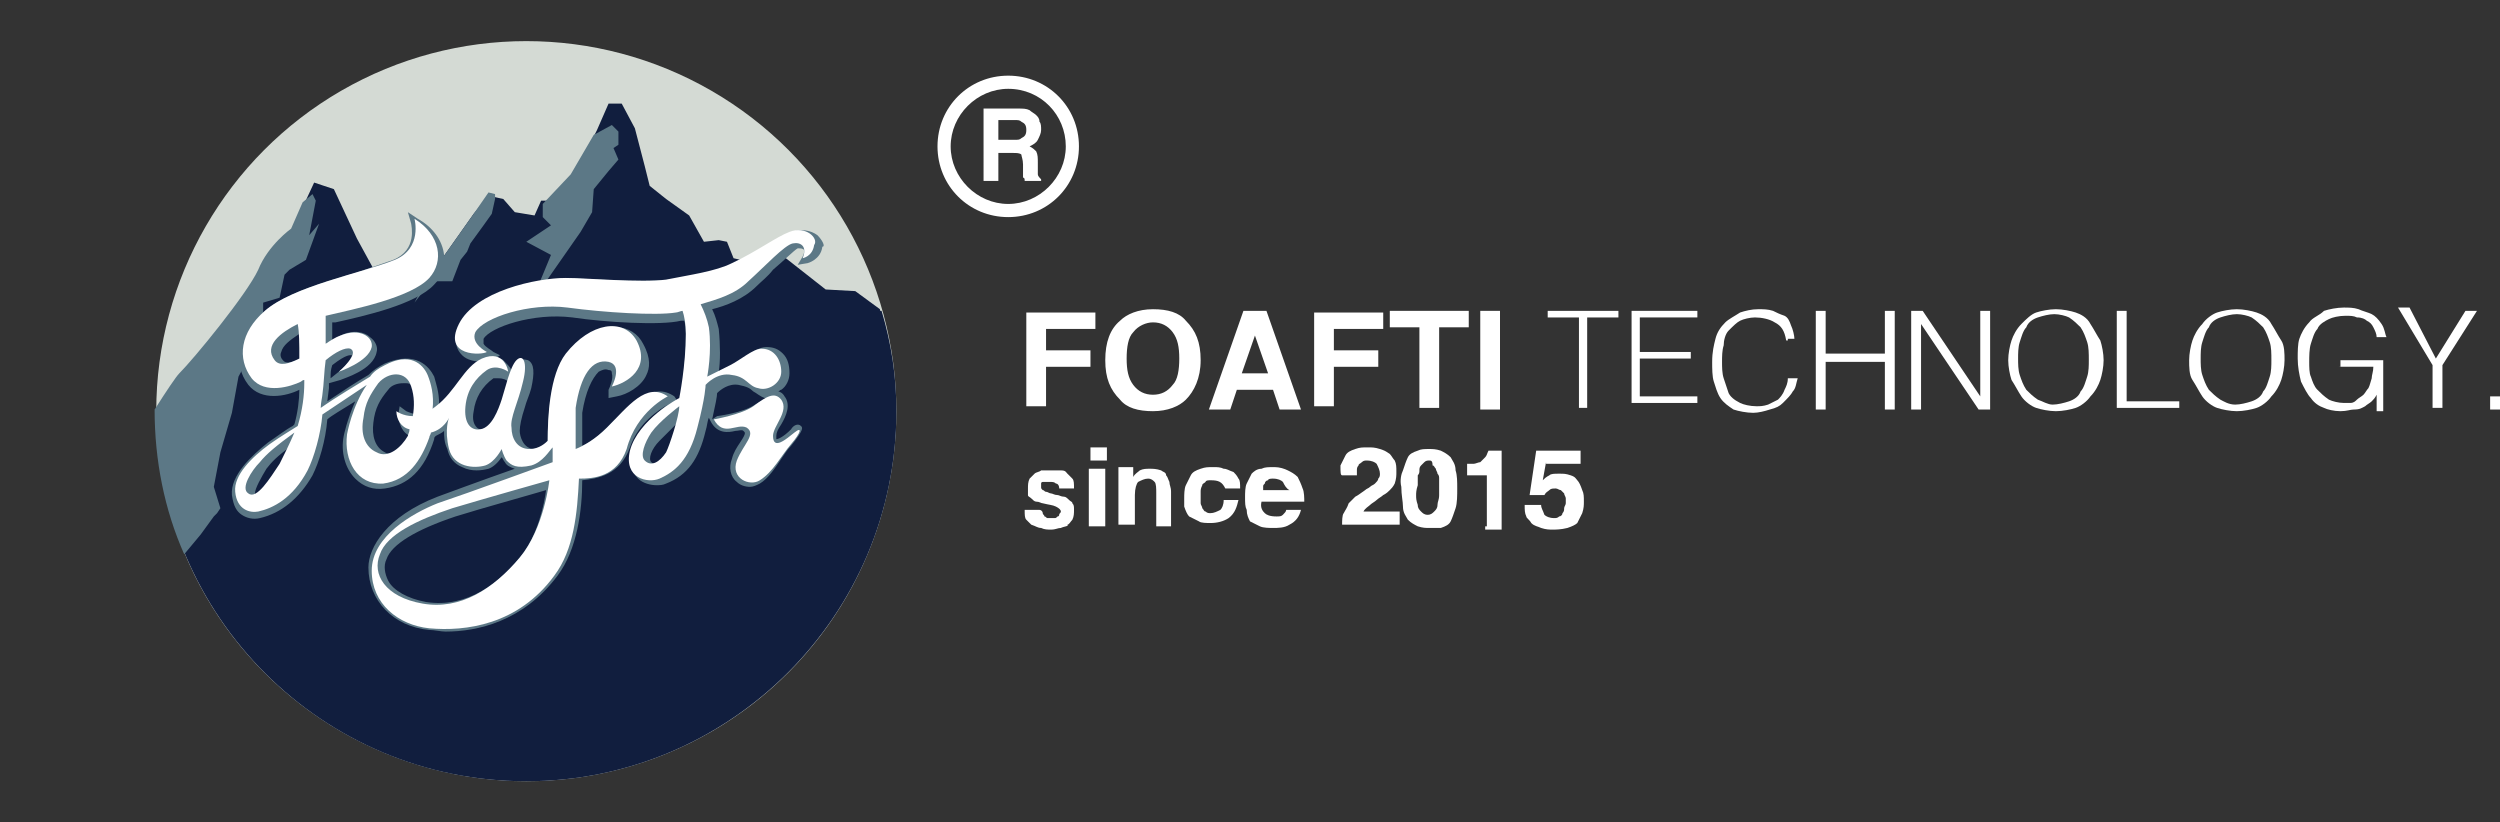
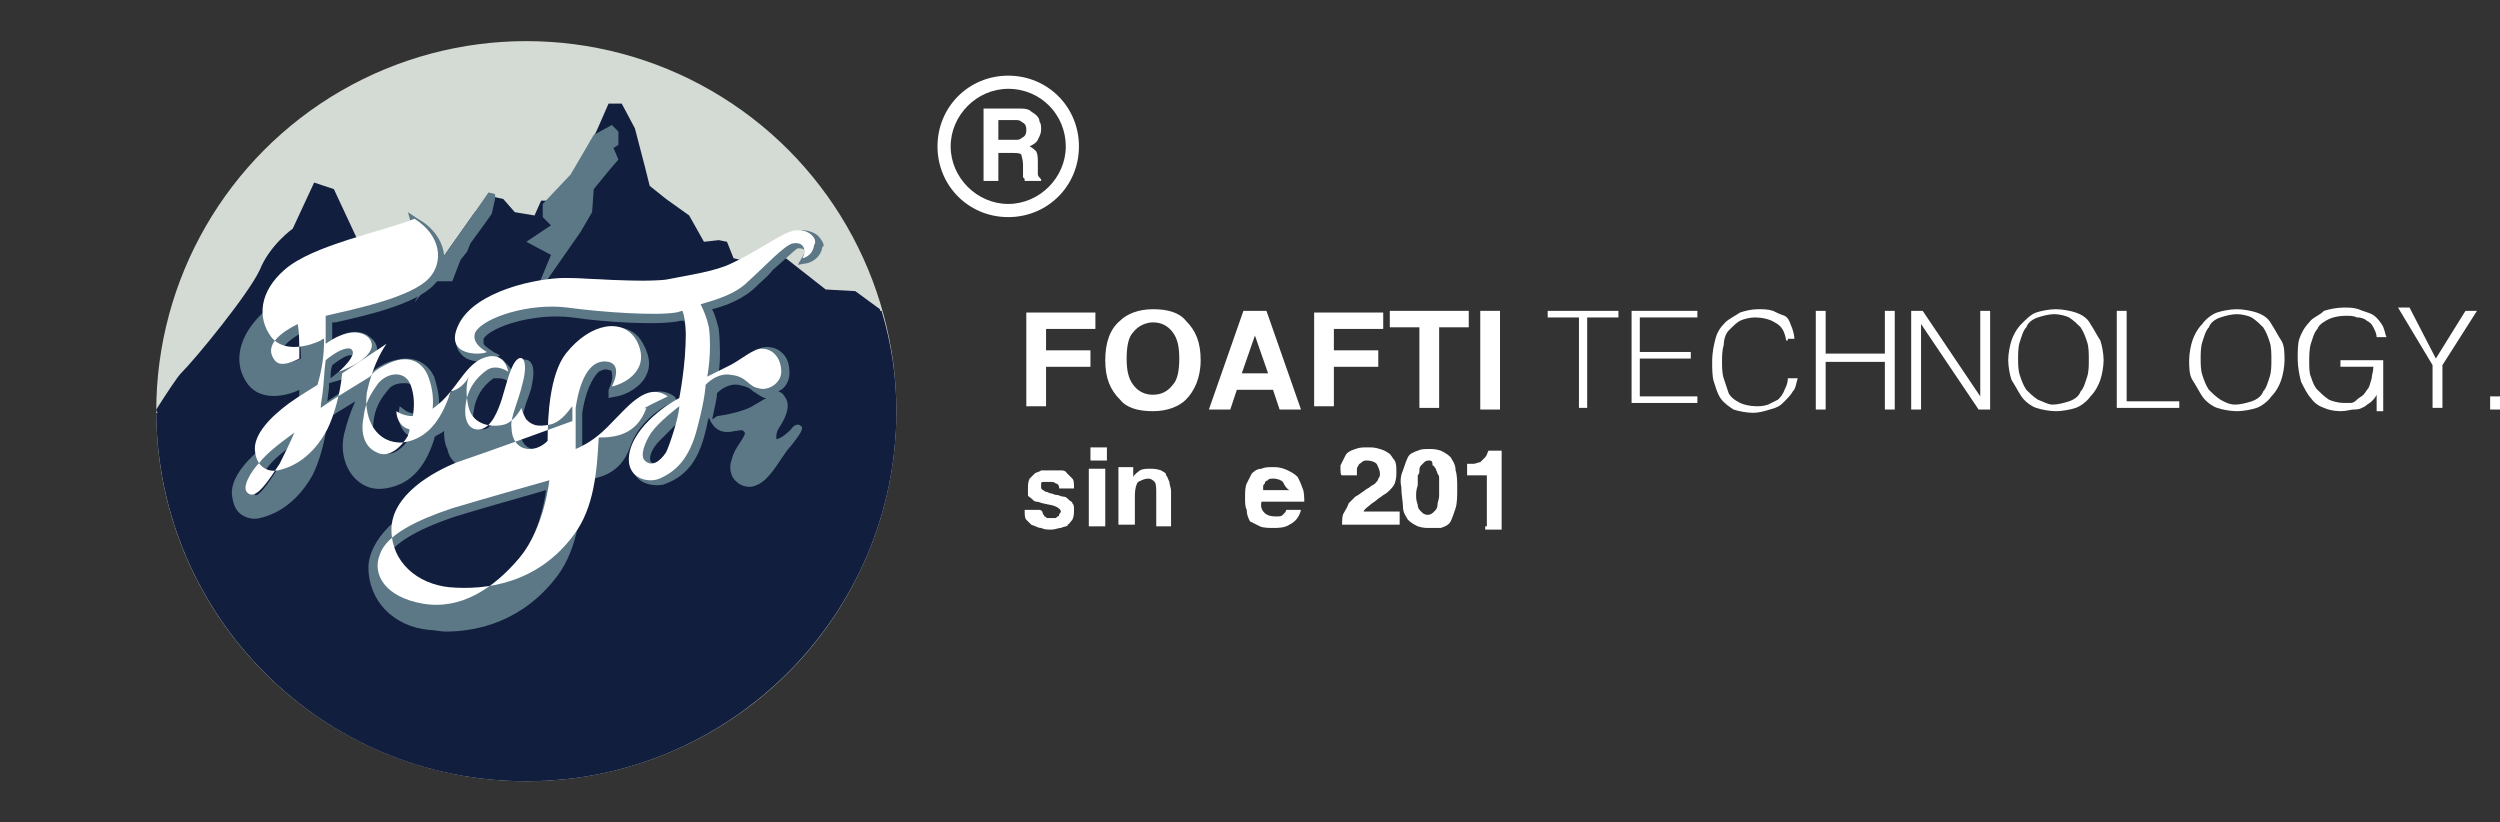
<svg xmlns="http://www.w3.org/2000/svg" version="1.1" id="图层_1" x="0px" y="0px" viewBox="0 0 152 50" style="enable-background:new 0 0 152 50;" xml:space="preserve">
  <rect x="0" y="0" width="152" height="50" fill="#333333" stroke="none" />
  <style type="text/css">
	.st0{fill:#D4DAD4;}
	.st1{fill:#111E3E;}
	.st2{fill:#5C7886;}
	.st3{fill:#FFFFFF;}
</style>
  <g>
    <circle class="st0" cx="32" cy="25" r="22.5" />
    <path class="st1" d="M53.6,18.9L53.6,18.9c-0.1,0-0.1,0-0.1-0.1L52,17.7l-1.8-0.1l-2.8-2.2L47.1,16l-0.8,0.1l-1.7-0.4l-0.4-1   l-0.5-0.1l-0.9,0.1l-0.9-1.6l-1.4-1l-1-0.8l-0.3-1.2l-0.6-2.3l-0.8-1.5h-0.2H37l-0.7,1.6l-0.2,0.4l-1.4,2.4l-1.4,1.5h-0.4l-0.4,0.9   l-1.2-0.2l-0.7-0.8l-0.9-0.2L28.8,13l-2.4,3.4l-0.6-0.8l-1.1,1.5L24,16.7h-1.1l-1.2-2.2l-1.4-3l-1.2-0.4l-1.3,2.8c0,0-1.4,1-2,2.5   c-0.7,1.5-3.9,5.4-4.8,6.3c-0.2,0.2-0.8,1.1-1.5,2.2c0,0.1,0,0.1,0.1,0.2c0,0,0,0-0.1,0C9.6,37.5,19.6,47.5,32,47.5   S54.5,37.4,54.5,25C54.5,22.9,54.2,20.9,53.6,18.9z" />
    <polygon class="st2" points="36.1,8.2 34.7,10.6 33,12.4 33,13.2 33.5,13.7 32,14.7 33.5,15.5 32.3,18.4 35.3,14.1 36,12.9    36.1,11.5 37,10.4 37.6,9.7 37.3,9 37.6,8.8 37.6,8 37.2,7.6  " />
    <polygon class="st2" points="29.7,11.7 28.8,13 26.4,16.4 26.3,16.3 25.2,18.4 25.9,17.5 26.5,17.1 26.9,17.1 27.5,17.1 28,15.8    28.4,15.3 28.6,14.8 29.4,13.7 29.9,13 30.1,12.1 30.1,11.8  " />
-     <path class="st2" d="M18.8,14.3l0.4-2.1L19,11.8l-0.6,0.5l-0.7,1.6c0,0-1.4,1-2,2.5c-0.7,1.5-3.9,5.4-4.8,6.3   c-0.2,0.2-0.8,1.1-1.5,2.2l0,0l0,0c0,3.1,0.6,6.1,1.8,8.8l1-1.2l0.8-1.1l0.2-0.2l0.2-0.3l0,0l0,0L13,29.6l0.4-2.1l0.7-2.4l0.4-2.2   l1.4-2.6l0.1-1v-0.9l1-0.3l0.3-1.4l0.3-0.3l1-0.6l0.8-2.2L18.8,14.3z" />
    <g>
      <path class="st2" d="M49.7,14.3c-0.4-0.3-1-0.4-1.5-0.2s-1,0.5-1.6,0.9c-0.6,0.3-1.2,0.7-1.9,1.1c-1,0.5-2.4,0.7-3.9,0.9    c-1,0.1-2.8,0.1-4.3,0c-0.7,0-1.4-0.1-1.8-0.1c-1.7,0-5.6,0.7-6.7,2.9c-0.5,1-0.2,1.5,0.1,1.8c0.3,0.3,0.8,0.4,1.3,0.4    c0,0,0,0-0.1,0c-0.7,0.3-1.1,0.9-1.6,1.5c-0.3,0.4-0.6,0.8-1,1.1c0-0.8-0.2-1.3-0.3-1.7c-0.3-0.6-1.1-1.6-3-0.8    c-0.4,0.2-0.7,0.4-1,0.7c-0.7,0.4-1.6,1-2.5,1.6l0.1-0.8c0-0.1,0-0.2,0-0.3l0.7-0.2c0.2-0.1,2-0.6,2.2-1.7    c0.1-0.3-0.1-0.7-0.4-0.9c-0.3-0.3-1-0.5-1.8-0.1c-0.2,0.1-0.3,0.2-0.5,0.3c0-0.1,0-0.1,0-0.2c0-0.3,0-0.6,0-0.9h0.2    c1.8-0.4,4.9-1.1,6-2.3c0.5-0.5,0.7-1.1,0.6-1.8c-0.1-0.9-0.7-1.7-1.6-2.2l-0.6-0.4l0.2,0.7c0,0.1,0.4,1.6-1.1,2.2    c-0.6,0.2-1.4,0.5-2.3,0.8c-2.1,0.6-4.4,1.3-5.6,2.4c-1.5,1.4-1.9,3.1-0.9,4.4c0.8,1,2.3,0.7,3.1,0.3c0,0.6-0.1,1.4-0.3,2.1    l-0.1,0.1c-0.4,0.2-0.9,0.6-1.5,1c-1,0.8-2.3,2-2.2,3.2c0.1,0.7,0.3,1,0.6,1.2s0.7,0.3,1.1,0.2c1.3-0.3,2.4-1.2,3.2-2.6    c0.4-0.8,0.8-2.1,0.9-3.4c0.2-0.2,0.9-0.6,1.7-1.1c-0.5,1.1-0.7,2.1-0.7,2.1c-0.2,1,0.1,2,0.7,2.6c0.5,0.5,1.1,0.7,1.8,0.6    c1.4-0.2,2.4-1.1,3-3c0-0.1,0-0.1,0.1-0.2c0.2-0.1,0.4-0.2,0.5-0.3c0,0.3,0,0.7,0.2,1.1c0.1,0.5,0.4,0.9,0.9,1.1    c0.6,0.3,1.2,0.2,1.6,0.1c0.3-0.1,0.6-0.4,0.8-0.7c0.1,0.1,0.1,0.2,0.2,0.3c0.1,0.2,0.3,0.3,0.6,0.4c-2,0.7-4.7,1.7-4.7,1.7    c-3.1,1.2-4.2,3.1-4.2,4.3c0,2,1.5,3.6,3.7,3.8c0.3,0,0.7,0.1,1,0.1c1.9,0,4.7-0.6,6.8-3.4c1.2-1.6,1.5-4,1.5-5.8    c0.9-0.1,2.3-0.3,2.9-2c0.5-1.5,1.8-2.3,2.3-2.6c-0.8,0.6-1.9,1.5-2.2,2.8c-0.2,0.9,0.1,1.4,0.4,1.7c0.3,0.3,0.8,0.4,1.1,0.4    c0.2,0,0.4,0,0.6-0.1c1.3-0.5,2-1.5,2.4-3.2c0.1-0.3,0.1-0.6,0.2-0.8l0.1,0.2c0.4,0.8,1.1,0.7,1.5,0.6c0.2,0,0.4-0.1,0.5,0    s0.2,0.1-0.2,0.7c-0.2,0.3-0.4,0.6-0.5,1c-0.2,0.5-0.1,1.1,0.3,1.4c0.2,0.2,0.5,0.3,0.8,0.3c0.2,0,0.4-0.1,0.6-0.2    c0.5-0.3,0.9-0.9,1.3-1.5c0.2-0.3,0.4-0.6,0.6-0.8c0.8-1,0.7-1.1,0.6-1.2c-0.2-0.2-0.5,0-0.6,0.2c-0.5,0.5-0.8,0.6-0.9,0.6    c0,0,0-0.1,0-0.2c0-0.2,0.1-0.4,0.3-0.7c0.3-0.5,0.6-1.2,0.2-1.7c-0.1-0.2-0.3-0.3-0.4-0.3c0.1,0,0.1-0.1,0.2-0.1    c0.3-0.2,0.5-0.6,0.5-1c0-0.5-0.1-0.9-0.4-1.2c-0.3-0.3-0.6-0.4-1-0.4s-0.9,0.3-1.3,0.6c-0.2,0.1-0.4,0.3-0.6,0.4    c-0.3,0.2-0.7,0.3-1,0.5c0.1-0.6,0.1-1.6,0-2.6c-0.1-0.4-0.2-0.8-0.4-1.2c0.8-0.2,1.9-0.6,2.7-1.4c0.3-0.3,0.7-0.6,1-1    c0.6-0.5,1.3-1.2,1.5-1.3c0.2,0,0.3,0,0.4,0.1c0,0.1,0,0.2-0.1,0.4l-0.3,0.5l0.6-0.1c0,0,0.8-0.2,0.9-1C50.2,15,50,14.6,49.7,14.3    z M39.6,28.1c-0.2-0.2,0-0.8,0.5-1.3c0.3-0.3,0.7-0.7,1.1-1.1c-0.2,0.7-0.5,1.7-0.7,1.9c-0.2,0.3-0.4,0.5-0.6,0.6    C39.8,28.2,39.7,28.2,39.6,28.1z M30.5,24.5c-0.3,1-0.7,1.6-1.1,1.6c-0.2,0-0.3,0-0.4-0.1c-0.2-0.2-0.3-0.5-0.2-1    c0.1-0.8,0.5-1.5,1.2-2c0,0,0.2,0,0.3,0c0.3,0,0.5,0.1,0.6,0.2c-0.1,0.3-0.2,0.7-0.3,1.1C30.5,24.3,30.5,24.4,30.5,24.5z     M24.2,25.3c0.1,0.6,0.3,1,0.7,1.2c0,0,0,0,0,0.1c-0.3,0.6-1.1,1.2-1.5,0.9c-0.6-0.3-0.8-1-0.7-1.8c0.1-0.9,0.4-1.4,0.9-2    c0.2-0.3,0.6-0.4,0.9-0.4c0.1,0,0.1,0,0.2,0c0.2,0,0.4,0.1,0.5,0.5s0.2,0.9,0.1,1.4c-0.4-0.1-0.6-0.2-0.6-0.2l-0.4-0.3L24.2,25.3z     M17.1,21.4c0.1-0.4,0.5-0.7,1.1-1.1c0,0.4,0.1,0.9,0.1,1.5c-0.9,0.4-1,0.2-1.1,0.1S17,21.6,17.1,21.4z M17,28.3    c-0.8,1.3-1.3,1.9-1.5,1.8c0,0,0,0,0-0.1c0-0.3,0.4-1,0.7-1.5c0.3-0.4,0.7-0.8,1.4-1.3C17.5,27.5,17.3,27.9,17,28.3z M33.2,29.8    c-0.1,0.8-0.5,2.8-1.6,4.1c-1.2,1.5-3.2,3.1-5.7,2.7c-1.1-0.2-2-0.7-2.3-1.3c-0.2-0.4-0.3-0.9-0.1-1.3c0.3-0.9,1.8-1.8,4.2-2.6    C29.3,30.9,32.2,30.1,33.2,29.8z M20.1,23c0-0.3,0-0.5,0.1-0.8c0.9-0.7,1.1-0.6,1.2-0.6c0,0.1-0.3,0.6-0.8,1L20.1,23z M41,24.1    c-1.3-0.9-2.5,0.4-3.7,1.5c-0.1,0.1-0.3,0.3-0.4,0.4c-0.5,0.5-1,0.9-1.5,1.1l0,0c0-0.8,0-1.6,0-2c0.2-1.3,0.6-2.1,1-2.5    c0.2-0.1,0.4-0.2,0.6-0.1c0.2,0,0.2,0.1,0.2,0.2c0.1,0.3-0.1,0.8-0.2,1v0.5l0.5-0.1c0.6-0.1,1.5-0.6,1.8-1.3    c0.2-0.4,0.3-1-0.2-1.9c-0.3-0.6-0.9-1-1.6-1c-1-0.1-2.2,0.6-3.1,1.8c-1,1.3-1.1,3.8-1.1,5.3c-0.1,0.1-0.4,0.3-0.8,0.3    c-0.7,0-0.9-0.8-0.9-1.1c0-0.3,0.1-0.8,0.3-1.4c0.1-0.4,0.3-0.8,0.4-1.2c0.2-0.9,0.2-1.5-0.2-1.7c-0.1,0-0.4-0.2-0.7,0.2    c-0.1,0.1-0.2,0.3-0.3,0.4c-0.1-0.2-0.3-0.4-0.5-0.6c-0.1-0.1-0.3-0.1-0.5-0.1l0.3-0.2L30,21.4c-0.1-0.1-0.5-0.3-0.6-0.5    c0-0.1,0-0.2,0-0.3c0.4-0.7,3-1.6,5.4-1.3c2,0.3,5.4,0.5,6.6,0.2h0.2c0.1,0.3,0.1,0.7,0.1,1.1c0,1.6-0.3,3.3-0.3,3.7    c0,0-0.1,0.1-0.2,0.1L41,24.1z M43.3,25.5c0.2-0.9,0.3-1.4,0.3-1.6c0.2-0.2,0.7-0.6,1.3-0.5c0.5,0.1,0.7,0.2,0.9,0.4    c0.2,0.1,0.4,0.3,0.7,0.4h0.1c-0.2,0.1-0.5,0.3-0.7,0.4c-0.7,0.5-2.3,0.7-2.3,0.7L43.3,25.5z" />
      <g>
        <path class="st3" d="M48,14.1c-0.8,0.3-2,1.2-3.5,1.9c-1,0.5-2.5,0.7-4,1c-1.5,0.2-4.9-0.1-6.1-0.1c-1.8,0-5.5,0.8-6.5,2.8     s1.4,1.9,1.7,1.7c0,0-1-0.5-0.7-1.2c0.5-0.9,3.3-1.8,5.6-1.5c2.2,0.3,5.4,0.5,6.6,0.3c0.1,0,0.3-0.1,0.4-0.1     c0.1,0.3,0.2,0.8,0.2,1.4c0,1.9-0.4,3.9-0.4,3.9s-2.5,1.3-3,3.2c-0.4,1.7,1.1,2,1.8,1.7c0.9-0.4,1.8-1.1,2.3-3.1     c0.5-1.9,0.5-2.6,0.5-2.6s0.7-0.8,1.6-0.6c0.9,0.1,1,0.7,1.6,0.8c0.6,0.2,1.4-0.3,1.4-1s-0.4-1.4-1.2-1.4c-0.5,0-1.3,0.7-1.9,1     c-0.6,0.3-1.4,0.7-1.4,0.7s0.3-1.5,0.1-3c-0.1-0.5-0.3-1-0.5-1.4c1-0.3,2.1-0.6,2.9-1.4c1-0.9,2.2-2.2,2.7-2.3s0.9,0.2,0.6,0.9     c0,0,0.6-0.1,0.7-0.8C49.8,14.5,49,13.7,48,14.1z M40.5,27.5c-0.4,0.6-0.9,0.9-1.3,0.5c-0.3-0.3,0-1.1,0.4-1.7     c0.5-0.7,1.7-1.6,1.7-1.6C41.3,25.3,40.7,27.1,40.5,27.5z" />
-         <path class="st3" d="M40.6,24.1c-1.3-0.9-2.4,0.6-3.7,1.9c-0.7,0.7-1.4,1.1-1.9,1.3c0-1,0-1.9,0-2.5c0.3-2,1-3,2-2.8     c0.9,0.2,0.2,1.5,0.2,1.5c0.9-0.2,2.4-1.1,1.5-2.8c-0.8-1.4-2.8-1.1-4.3,0.8c-1,1.3-1.1,3.9-1.1,5.3c-0.1,0.1-0.5,0.5-1.1,0.5     c-0.8,0-1.1-0.7-1.1-1.3c-0.1-0.6,0.4-1.5,0.7-2.8c0.3-1.2,0-1.7-0.4-1.3c-0.4,0.4-0.7,1.8-0.9,2.4s-0.6,1.7-1.3,1.8     c-0.6,0.1-1-0.4-0.9-1.4s0.6-1.7,1.3-2.2c0.6-0.4,1.3,0.1,1.3,0.1s-0.2-1.4-1.6-0.8c-1.1,0.5-1.6,2-2.8,2.9     c-0.1,0.1-0.2,0.1-0.2,0.2c0.1-0.9-0.1-1.6-0.3-2.1c-0.3-0.7-1.1-1.4-2.6-0.6c-0.4,0.2-0.7,0.4-0.9,0.7c-0.8,0.5-2,1.2-3,1.9     c0-0.3,0.1-0.7,0.1-0.8c0.1-0.7,0.1-1.4,0.2-2.1c0.6-0.5,1.2-0.8,1.5-0.7c0.6,0.3-0.7,1.4-0.7,1.4s1.8-0.6,2-1.5     c0.1-0.6-0.7-1.2-1.9-0.7c-0.3,0.1-0.6,0.3-0.9,0.5c0-0.1,0-0.3,0-0.4c0-0.4,0-0.9,0-1.3c1.7-0.4,5.2-1.1,6.3-2.3     c0.9-1,0.7-2.6-0.9-3.6c0,0,0.5,1.8-1.2,2.5c-2,0.8-6.2,1.6-7.9,3.1c-1.5,1.3-1.7,2.9-0.8,4.1c0.8,1,2.4,0.5,3,0.2     c0,0,0.1-0.1,0.2-0.1c0,0.1,0,0.1,0,0.2c0,0.7-0.1,1.6-0.4,2.6c-0.3,0.2-1,0.6-1.7,1.1c-1.1,0.8-2.2,1.9-2.1,2.9     c0.1,1.1,0.9,1.3,1.4,1.2c0.9-0.2,2.1-0.8,3-2.5c0.4-0.8,0.8-2.2,0.9-3.4c0,0,1.5-1,2.7-1.8c-0.9,1.3-1.2,3-1.2,3     c-0.2,1.6,0.6,3.1,2.2,3c1.5-0.2,2.3-1.4,2.8-2.8c0-0.1,0.1-0.2,0.1-0.3c0.8-0.2,1.1-0.9,1.1-0.9s-0.3,0.7,0,1.9     c0.3,1.1,1.5,1.2,2.2,1c0.6-0.2,1-1,1-1s0.1,0.4,0.3,0.7c0.3,0.3,0.6,0.5,1.5,0.3c0.7-0.2,1.1-0.9,1.3-1.1c0,0.5,0,0.9,0,0.9     s-5.2,1.9-7,2.5c-1.5,0.6-4,2-4,4.1c0,2,1.6,3.3,3.5,3.5c2.2,0.2,5.4-0.2,7.6-3.2c1.2-1.6,1.4-3.8,1.5-5.9c0.9,0,2.3-0.1,2.9-1.8     C38.7,25,40.6,24.1,40.6,24.1z M16.7,21.9c-0.7-0.9,0.4-1.7,1.4-2.2c0.1,0.5,0.1,1.2,0.1,2.1C17.6,22.1,17,22.3,16.7,21.9z      M17,28.2c-0.6,0.9-1.4,2.2-1.9,1.8c-0.5-0.3,0.2-1.4,0.7-1.9c0.4-0.5,1-1,2.1-1.8C17.6,27,17.3,27.6,17,28.2z M24.8,26.5     c-0.4,0.7-1.2,1.4-1.9,1c-0.7-0.3-1-1.1-0.8-2.1c0.1-0.9,0.4-1.4,0.9-2.1c0.6-0.7,1.7-0.8,2,0.2c0.2,0.6,0.2,1.2,0.1,1.8     c-0.6,0-1-0.3-1-0.3c0,0.5,0.3,1,0.8,1.1C24.9,26.3,24.8,26.4,24.8,26.5z M31.6,33.9c-1.6,1.9-3.6,3.2-5.9,2.8s-3.1-1.8-2.6-3     c0.4-1.2,2.3-2.1,4.4-2.8c2-0.6,5.9-1.7,5.9-1.7S33.1,32.1,31.6,33.9z" />
-         <path class="st3" d="M48.3,26.3c-0.5,0.4-1.3,1.1-1.3,0.2c0-0.6,1-1.5,0.5-2.2c-0.4-0.5-0.9-0.2-1.7,0.4     c-0.7,0.5-2.4,0.8-2.4,0.8c0.6,1.1,1.4,0.2,2,0.5c0.6,0.4-0.2,1-0.6,2c-0.4,1.1,0.8,1.6,1.4,1.2c0.8-0.5,1.3-1.5,1.9-2.2     C48.7,26.3,48.8,25.9,48.3,26.3z" />
+         <path class="st3" d="M40.6,24.1c-1.3-0.9-2.4,0.6-3.7,1.9c-0.7,0.7-1.4,1.1-1.9,1.3c0-1,0-1.9,0-2.5c0.3-2,1-3,2-2.8     c0.9,0.2,0.2,1.5,0.2,1.5c0.9-0.2,2.4-1.1,1.5-2.8c-0.8-1.4-2.8-1.1-4.3,0.8c-1,1.3-1.1,3.9-1.1,5.3c-0.1,0.1-0.5,0.5-1.1,0.5     c-0.8,0-1.1-0.7-1.1-1.3c-0.1-0.6,0.4-1.5,0.7-2.8c0.3-1.2,0-1.7-0.4-1.3c-0.4,0.4-0.7,1.8-0.9,2.4s-0.6,1.7-1.3,1.8     c-0.6,0.1-1-0.4-0.9-1.4s0.6-1.7,1.3-2.2c0.6-0.4,1.3,0.1,1.3,0.1s-0.2-1.4-1.6-0.8c-1.1,0.5-1.6,2-2.8,2.9     c-0.1,0.1-0.2,0.1-0.2,0.2c0.1-0.9-0.1-1.6-0.3-2.1c-0.3-0.7-1.1-1.4-2.6-0.6c-0.4,0.2-0.7,0.4-0.9,0.7c-0.8,0.5-2,1.2-3,1.9     c0-0.3,0.1-0.7,0.1-0.8c0.1-0.7,0.1-1.4,0.2-2.1c0.6-0.5,1.2-0.8,1.5-0.7c0.6,0.3-0.7,1.4-0.7,1.4s1.8-0.6,2-1.5     c0.1-0.6-0.7-1.2-1.9-0.7c-0.3,0.1-0.6,0.3-0.9,0.5c0-0.1,0-0.3,0-0.4c0-0.4,0-0.9,0-1.3c1.7-0.4,5.2-1.1,6.3-2.3     c0.9-1,0.7-2.6-0.9-3.6c-2,0.8-6.2,1.6-7.9,3.1c-1.5,1.3-1.7,2.9-0.8,4.1c0.8,1,2.4,0.5,3,0.2     c0,0,0.1-0.1,0.2-0.1c0,0.1,0,0.1,0,0.2c0,0.7-0.1,1.6-0.4,2.6c-0.3,0.2-1,0.6-1.7,1.1c-1.1,0.8-2.2,1.9-2.1,2.9     c0.1,1.1,0.9,1.3,1.4,1.2c0.9-0.2,2.1-0.8,3-2.5c0.4-0.8,0.8-2.2,0.9-3.4c0,0,1.5-1,2.7-1.8c-0.9,1.3-1.2,3-1.2,3     c-0.2,1.6,0.6,3.1,2.2,3c1.5-0.2,2.3-1.4,2.8-2.8c0-0.1,0.1-0.2,0.1-0.3c0.8-0.2,1.1-0.9,1.1-0.9s-0.3,0.7,0,1.9     c0.3,1.1,1.5,1.2,2.2,1c0.6-0.2,1-1,1-1s0.1,0.4,0.3,0.7c0.3,0.3,0.6,0.5,1.5,0.3c0.7-0.2,1.1-0.9,1.3-1.1c0,0.5,0,0.9,0,0.9     s-5.2,1.9-7,2.5c-1.5,0.6-4,2-4,4.1c0,2,1.6,3.3,3.5,3.5c2.2,0.2,5.4-0.2,7.6-3.2c1.2-1.6,1.4-3.8,1.5-5.9c0.9,0,2.3-0.1,2.9-1.8     C38.7,25,40.6,24.1,40.6,24.1z M16.7,21.9c-0.7-0.9,0.4-1.7,1.4-2.2c0.1,0.5,0.1,1.2,0.1,2.1C17.6,22.1,17,22.3,16.7,21.9z      M17,28.2c-0.6,0.9-1.4,2.2-1.9,1.8c-0.5-0.3,0.2-1.4,0.7-1.9c0.4-0.5,1-1,2.1-1.8C17.6,27,17.3,27.6,17,28.2z M24.8,26.5     c-0.4,0.7-1.2,1.4-1.9,1c-0.7-0.3-1-1.1-0.8-2.1c0.1-0.9,0.4-1.4,0.9-2.1c0.6-0.7,1.7-0.8,2,0.2c0.2,0.6,0.2,1.2,0.1,1.8     c-0.6,0-1-0.3-1-0.3c0,0.5,0.3,1,0.8,1.1C24.9,26.3,24.8,26.4,24.8,26.5z M31.6,33.9c-1.6,1.9-3.6,3.2-5.9,2.8s-3.1-1.8-2.6-3     c0.4-1.2,2.3-2.1,4.4-2.8c2-0.6,5.9-1.7,5.9-1.7S33.1,32.1,31.6,33.9z" />
      </g>
    </g>
  </g>
  <g>
    <g>
      <path class="st3" d="M62.6,6.7C62.7,6.8,62.9,6.9,63,7s0.2,0.2,0.2,0.4c0.1,0.1,0.1,0.3,0.1,0.5c0,0.2-0.1,0.4-0.2,0.6    c-0.1,0.2-0.3,0.3-0.5,0.4C62.8,9,62.9,9.1,63,9.2c0.1,0.2,0.1,0.4,0.1,0.7v0.3c0,0.2,0,0.3,0,0.4c0,0.1,0.1,0.2,0.2,0.3V11h-1    c0-0.1,0-0.2-0.1-0.2c0-0.1,0-0.2,0-0.4V10c0-0.3-0.1-0.5-0.1-0.6c-0.1-0.1-0.3-0.1-0.5-0.1h-0.9V11h-0.9V6.6h2.1    C62.2,6.6,62.4,6.6,62.6,6.7z M60.7,7.3v1.2h1c0.2,0,0.3,0,0.4-0.1c0.2-0.1,0.3-0.2,0.3-0.5s-0.1-0.4-0.3-0.5    c-0.1-0.1-0.2-0.1-0.4-0.1C61.7,7.3,60.7,7.3,60.7,7.3z" />
    </g>
    <path class="st3" d="M61.3,13.2c-2.4,0-4.3-1.9-4.3-4.3s1.9-4.3,4.3-4.3s4.3,1.9,4.3,4.3S63.7,13.2,61.3,13.2z M61.3,5.4   c-1.9,0-3.5,1.6-3.5,3.5s1.6,3.5,3.5,3.5s3.5-1.6,3.5-3.5S63.3,5.4,61.3,5.4z" />
  </g>
  <g>
    <g>
      <g>
        <path class="st3" d="M63.4,31.2c0,0.1,0.1,0.1,0.1,0.2c0.1,0,0.1,0.1,0.2,0.1c0.1,0,0.2,0,0.2,0c0.1,0,0.1,0,0.2,0s0.1,0,0.2-0.1     c0.1,0,0.1-0.1,0.1-0.1c0-0.1,0.1-0.1,0.1-0.2s-0.1-0.2-0.3-0.3c-0.2-0.1-0.4-0.1-0.8-0.2c-0.1,0-0.2-0.1-0.4-0.1     c-0.1,0-0.2-0.1-0.3-0.2c-0.1-0.1-0.2-0.1-0.2-0.2c0-0.1,0-0.2,0-0.4s0-0.4,0.1-0.6c0.1-0.1,0.2-0.2,0.3-0.3     c0.1-0.1,0.3-0.1,0.4-0.2c0.2,0,0.3,0,0.6,0s0.3,0,0.6,0s0.3,0.1,0.4,0.2c0.1,0.1,0.2,0.2,0.3,0.3c0.1,0.1,0.1,0.3,0.1,0.6h-0.9     c0-0.2-0.1-0.3-0.2-0.3c-0.1-0.1-0.2-0.1-0.4-0.1c0,0-0.1,0-0.2,0s-0.1,0-0.2,0c0,0-0.1,0-0.1,0.1c0,0,0,0.1,0,0.2s0,0.1,0.1,0.2     c0.1,0,0.1,0.1,0.2,0.1s0.2,0.1,0.3,0.1c0.1,0,0.2,0.1,0.4,0.1c0.1,0,0.2,0.1,0.4,0.1c0.1,0,0.2,0.1,0.3,0.2     c0.1,0.1,0.2,0.1,0.2,0.2c0.1,0.1,0.1,0.2,0.1,0.4c0,0.2,0,0.4-0.1,0.6c-0.1,0.1-0.2,0.3-0.3,0.3C65,32,64.7,32,64.5,32.1     c-0.2,0-0.3,0.1-0.6,0.1c-0.2,0-0.4,0-0.6-0.1c-0.2,0-0.3-0.1-0.6-0.2c-0.1-0.1-0.2-0.2-0.3-0.3c-0.1-0.1-0.1-0.3-0.1-0.6h0.9     C63.3,31,63.4,31.1,63.4,31.2z" />
        <path class="st3" d="M66.3,28v-0.8h1V28H66.3z M67.2,28.6V32h-1v-3.5H67.2z" />
        <path class="st3" d="M68.9,28.6V29l0,0c0.1-0.2,0.3-0.3,0.4-0.4c0.2-0.1,0.4-0.1,0.6-0.1c0.2,0,0.4,0,0.7,0.1     c0.1,0.1,0.3,0.1,0.3,0.3c0.1,0.1,0.1,0.2,0.2,0.4c0,0.2,0.1,0.3,0.1,0.6V32h-0.9v-2c0-0.3,0-0.6-0.1-0.7s-0.2-0.2-0.4-0.2     c-0.2,0-0.4,0.1-0.6,0.2c-0.1,0.1-0.2,0.4-0.2,0.8v1.8h-1v-3.5h0.9C68.9,28.5,68.9,28.6,68.9,28.6z" />
-         <path class="st3" d="M73.6,29.2c-0.1,0-0.3,0-0.3,0.1c-0.1,0.1-0.2,0.1-0.2,0.2C73,29.7,73,29.8,73,29.9s0,0.2,0,0.4     c0,0.1,0,0.2,0,0.3c0,0.1,0.1,0.2,0.1,0.3c0.1,0.1,0.1,0.2,0.2,0.2c0.1,0.1,0.2,0.1,0.3,0.1c0.2,0,0.4-0.1,0.6-0.2     c0.1-0.1,0.2-0.3,0.2-0.6h0.9c-0.1,0.4-0.2,0.8-0.6,1.1c-0.3,0.2-0.7,0.3-1.1,0.3c-0.2,0-0.6,0-0.7-0.1c-0.2-0.1-0.4-0.2-0.6-0.3     c-0.1-0.1-0.2-0.3-0.3-0.6C72,30.8,72,30.6,72,30.3c0-0.2,0-0.6,0.1-0.8c0.1-0.2,0.2-0.4,0.3-0.6c0.1-0.2,0.3-0.3,0.6-0.4     s0.4-0.1,0.8-0.1c0.2,0,0.4,0,0.6,0.1c0.2,0,0.3,0.1,0.6,0.2c0.1,0.1,0.2,0.2,0.3,0.4c0.1,0.1,0.1,0.3,0.1,0.6h-0.9     C74.3,29.3,74.1,29.2,73.6,29.2z" />
        <path class="st3" d="M76.9,31.2c0.1,0.1,0.3,0.2,0.7,0.2c0.2,0,0.3,0,0.4-0.1c0.1-0.1,0.2-0.2,0.2-0.3h0.9     c-0.1,0.4-0.3,0.7-0.7,0.9c-0.3,0.2-0.7,0.2-1,0.2c-0.2,0-0.6,0-0.8-0.1c-0.2-0.1-0.4-0.2-0.6-0.3c-0.1-0.2-0.2-0.4-0.2-0.7     c-0.1-0.2-0.1-0.4-0.1-0.8c0-0.2,0-0.6,0.1-0.8c0.1-0.2,0.2-0.4,0.3-0.6c0.1-0.1,0.3-0.3,0.6-0.3c0.2-0.1,0.4-0.1,0.8-0.1     c0.3,0,0.6,0.1,0.8,0.2c0.2,0.1,0.4,0.2,0.6,0.4c0.1,0.2,0.2,0.4,0.3,0.7c0.1,0.2,0.1,0.6,0.1,0.8h-2.6     C76.6,30.9,76.8,31.1,76.9,31.2z M78,29.3c-0.1-0.1-0.3-0.2-0.6-0.2c-0.1,0-0.3,0-0.3,0.1c-0.1,0-0.2,0.1-0.2,0.2     c-0.1,0.1-0.1,0.1-0.1,0.2c0,0.1,0,0.1,0,0.2h1.6C78.2,29.7,78.1,29.5,78,29.3z" />
      </g>
      <path class="st3" d="M81.5,28.3c0.1-0.2,0.2-0.4,0.3-0.6c0.1-0.2,0.3-0.3,0.6-0.4s0.4-0.1,0.8-0.1c0.2,0,0.4,0,0.7,0.1    s0.3,0.1,0.6,0.3c0.1,0.1,0.2,0.3,0.3,0.4c0.1,0.2,0.1,0.4,0.1,0.7c0,0.2,0,0.4-0.1,0.7c-0.1,0.2-0.2,0.3-0.3,0.4    c-0.1,0.1-0.2,0.2-0.4,0.3c-0.1,0.1-0.3,0.2-0.4,0.3c-0.1,0.1-0.3,0.2-0.4,0.3c-0.1,0.1-0.3,0.2-0.4,0.4h2.2v0.8h-3.5    c0-0.2,0-0.6,0.1-0.7c0.1-0.2,0.2-0.3,0.3-0.6c0.1-0.1,0.3-0.3,0.4-0.4c0.2-0.1,0.3-0.2,0.6-0.4c0.1-0.1,0.2-0.1,0.3-0.2    c0.1-0.1,0.2-0.1,0.3-0.2c0.1-0.1,0.2-0.2,0.2-0.3c0.1-0.1,0.1-0.2,0.1-0.3c0-0.2-0.1-0.4-0.2-0.6c-0.1-0.1-0.3-0.2-0.6-0.2    c-0.1,0-0.2,0-0.3,0.1c-0.1,0.1-0.2,0.1-0.2,0.2c-0.1,0.1-0.1,0.2-0.1,0.3c0,0.1,0,0.2,0,0.3h-0.9C81.5,28.9,81.5,28.7,81.5,28.3z    " />
      <path class="st3" d="M85.3,28.6c0.1-0.3,0.2-0.6,0.3-0.8c0.1-0.2,0.3-0.3,0.6-0.4c0.2-0.1,0.4-0.1,0.7-0.1c0.2,0,0.4,0,0.7,0.1    c0.2,0.1,0.4,0.2,0.6,0.4c0.1,0.2,0.3,0.4,0.3,0.8c0.1,0.3,0.1,0.7,0.1,1.1s0,0.9-0.1,1.2c-0.1,0.3-0.2,0.6-0.3,0.8    c-0.1,0.2-0.3,0.3-0.6,0.4c-0.2,0-0.4,0-0.7,0c-0.2,0-0.4,0-0.7-0.1c-0.2-0.1-0.4-0.2-0.6-0.4c-0.1-0.2-0.3-0.4-0.3-0.8    c0-0.3-0.1-0.7-0.1-1.2C85.1,29.2,85.2,28.8,85.3,28.6z M86.1,30.1c0,0.2,0,0.3,0.1,0.6c0,0.2,0.1,0.3,0.2,0.4    c0.1,0.1,0.2,0.2,0.4,0.2s0.3-0.1,0.4-0.2s0.2-0.2,0.2-0.4c0-0.2,0.1-0.3,0.1-0.6c0-0.2,0-0.3,0-0.4c0-0.1,0-0.2,0-0.3    c0-0.1,0-0.2,0-0.3c0-0.1,0-0.2-0.1-0.3c0-0.1-0.1-0.2-0.1-0.3c-0.1-0.1-0.1-0.2-0.2-0.2C87.1,28,87,28,86.9,28    c-0.1,0-0.2,0-0.3,0.1c-0.1,0.1-0.1,0.1-0.2,0.2c-0.1,0.1-0.1,0.2-0.1,0.3c0,0.1,0,0.2-0.1,0.3c0,0.1,0,0.2,0,0.3    c0,0.1,0,0.2,0,0.3C86.1,29.8,86.1,30,86.1,30.1z" />
      <path class="st3" d="M90.4,32v-3.1h-1.2v-0.7c0.1,0,0.3,0,0.4,0c0.1,0,0.3-0.1,0.4-0.1c0.1-0.1,0.2-0.2,0.3-0.3    c0.1-0.1,0.1-0.2,0.2-0.4h0.8v4.8h-1V32z" />
-       <path class="st3" d="M94,28.1l-0.2,1.1l0,0c0.1-0.1,0.2-0.2,0.4-0.3c0.1-0.1,0.3-0.1,0.6-0.1s0.4,0,0.7,0.1s0.3,0.2,0.4,0.3    c0.1,0.1,0.2,0.3,0.3,0.6c0.1,0.2,0.1,0.4,0.1,0.7c0,0.2,0,0.4-0.1,0.7c-0.1,0.2-0.2,0.4-0.3,0.6c-0.1,0.1-0.3,0.2-0.6,0.3    c-0.4,0.1-0.7,0.1-0.9,0.1s-0.4,0-0.7-0.1c-0.2-0.1-0.4-0.1-0.6-0.3c-0.1-0.2-0.3-0.3-0.3-0.4c-0.1-0.2-0.1-0.4-0.1-0.7h1    c0,0.2,0.1,0.3,0.2,0.6c0.1,0.1,0.3,0.2,0.6,0.2c0.1,0,0.2,0,0.3-0.1c0.1,0,0.2-0.1,0.2-0.2c0.1-0.1,0.1-0.2,0.1-0.3    c0-0.1,0.1-0.2,0.1-0.3c0-0.1,0-0.2,0-0.3c0-0.1-0.1-0.2-0.1-0.3c-0.1-0.1-0.1-0.1-0.2-0.2c-0.1,0-0.2-0.1-0.3-0.1    c-0.2,0-0.3,0-0.4,0.1c-0.1,0.1-0.2,0.1-0.3,0.3H93l0.4-2.7h2.7v0.8H94L94,28.1L94,28.1z" />
    </g>
    <g>
      <path class="st3" d="M62.4,19h4.2v1h-3v1.3h2.7v1h-2.7v2.4h-1.2V19z" />
      <path class="st3" d="M72.1,24.3c-0.4,0.4-1.1,0.7-2,0.7c-0.9,0-1.6-0.2-2-0.7c-0.6-0.6-0.9-1.3-0.9-2.4s0.3-1.9,0.9-2.4    c0.4-0.4,1.1-0.7,2-0.7c0.9,0,1.6,0.2,2,0.7c0.6,0.6,0.9,1.3,0.9,2.4S72.6,23.8,72.1,24.3z M71.3,23.4c0.3-0.3,0.4-0.9,0.4-1.6    s-0.1-1.2-0.4-1.6s-0.7-0.6-1.2-0.6c-0.4,0-0.9,0.2-1.2,0.6c-0.3,0.3-0.4,0.9-0.4,1.6s0.1,1.2,0.4,1.6s0.7,0.6,1.2,0.6    C70.6,24,71,23.8,71.3,23.4z" />
      <path class="st3" d="M75.6,18.9h1.4l2.1,6h-1.3l-0.4-1.2h-2.2l-0.4,1.2h-1.3L75.6,18.9z M75.5,22.7h1.6l-0.8-2.3L75.5,22.7z" />
      <path class="st3" d="M79.9,19h4.2v1h-3v1.3h2.7v1h-2.7v2.4h-1.2C79.9,24.8,79.9,19,79.9,19z" />
      <path class="st3" d="M89.3,18.9v1h-1.8v4.9h-1.2v-4.9h-1.8v-1H89.3z" />
      <path class="st3" d="M91.2,24.9H90v-6h1.2V24.9z" />
      <path class="st3" d="M94.1,18.9h4.3v0.4h-1.9v5.5H96v-5.5h-1.9C94.1,19.3,94.1,18.9,94.1,18.9z" />
      <path class="st3" d="M99.2,24.9v-6h4v0.4h-3.5v2.1h3.1v0.4h-3.1v2.3h3.5v0.4h-4V24.9z" />
      <path class="st3" d="M108.6,20.7c-0.1-0.6-0.3-0.9-0.7-1.1c-0.3-0.2-0.8-0.3-1.2-0.3c-0.3,0-0.7,0.1-0.9,0.2s-0.4,0.3-0.7,0.6    c-0.2,0.2-0.3,0.6-0.3,0.9c-0.1,0.3-0.1,0.7-0.1,1s0,0.7,0.1,1c0.1,0.3,0.2,0.6,0.3,0.9c0.1,0.2,0.3,0.4,0.7,0.6    c0.2,0.1,0.6,0.2,1,0.2c0.2,0,0.4,0,0.7-0.1c0.2-0.1,0.4-0.2,0.6-0.3c0.1-0.1,0.3-0.3,0.4-0.6c0.1-0.2,0.2-0.4,0.2-0.7h0.6    c-0.1,0.3-0.1,0.6-0.3,0.8c-0.1,0.2-0.3,0.4-0.6,0.7c-0.2,0.2-0.4,0.3-0.8,0.4c-0.3,0.1-0.7,0.2-1,0.2c-0.4,0-0.9-0.1-1.2-0.2    c-0.3-0.2-0.6-0.4-0.8-0.7c-0.2-0.3-0.3-0.7-0.4-1c-0.1-0.3-0.1-0.8-0.1-1.2c0-0.6,0.1-1,0.2-1.4c0.1-0.4,0.3-0.7,0.6-1    c0.2-0.2,0.6-0.4,0.9-0.6c0.3-0.1,0.7-0.2,1.1-0.2c0.3,0,0.6,0,0.9,0.1c0.2,0.1,0.4,0.2,0.7,0.3c0.2,0.1,0.3,0.3,0.4,0.6    c0.1,0.2,0.2,0.6,0.2,0.8h-0.4V20.7z" />
      <path class="st3" d="M110.4,24.9v-6h0.6v2.6h3.6v-2.6h0.6v6h-0.6V22h-3.6v2.9H110.4z" />
      <path class="st3" d="M116.8,19.7L116.8,19.7v5.2h-0.6v-6h0.7l3.5,5.2l0,0v-5.2h0.6v6h-0.7L116.8,19.7z" />
      <path class="st3" d="M122.1,21.9c0-0.4,0.1-0.9,0.2-1.2c0.1-0.3,0.3-0.7,0.6-1s0.6-0.6,0.9-0.7c0.3-0.1,0.8-0.2,1.2-0.2    s0.9,0.1,1.2,0.2c0.3,0.1,0.7,0.3,0.9,0.7c0.2,0.3,0.4,0.7,0.6,1c0.1,0.3,0.2,0.8,0.2,1.2s-0.1,0.9-0.2,1.2    c-0.1,0.3-0.3,0.7-0.6,1c-0.2,0.3-0.6,0.6-0.9,0.7c-0.3,0.1-0.8,0.2-1.2,0.2s-0.9-0.1-1.2-0.2c-0.3-0.1-0.7-0.4-0.9-0.7    c-0.2-0.3-0.4-0.7-0.6-1C122.2,22.8,122.1,22.3,122.1,21.9z M124.8,24.6c0.3,0,0.7-0.1,1-0.2c0.3-0.1,0.6-0.3,0.7-0.6    c0.2-0.2,0.3-0.6,0.4-0.9c0.1-0.3,0.1-0.7,0.1-1c0-0.4,0-0.8-0.1-1.1c-0.1-0.3-0.2-0.6-0.4-0.9c-0.2-0.2-0.4-0.4-0.7-0.6    c-0.2-0.1-0.6-0.2-0.9-0.2s-0.7,0.1-1,0.2s-0.6,0.3-0.7,0.6c-0.2,0.2-0.3,0.6-0.4,0.9s-0.1,0.7-0.1,1s0,0.7,0.1,1s0.2,0.6,0.4,0.9    c0.2,0.2,0.4,0.4,0.7,0.6C124.2,24.4,124.5,24.6,124.8,24.6z" />
      <path class="st3" d="M128.7,24.9v-6h0.6v5.5h3.2v0.4h-3.8V24.9z" />
      <path class="st3" d="M133.1,21.9c0-0.4,0.1-0.9,0.2-1.2c0.1-0.3,0.3-0.7,0.6-1c0.2-0.3,0.6-0.6,0.9-0.7c0.3-0.1,0.8-0.2,1.2-0.2    c0.4,0,0.9,0.1,1.2,0.2c0.3,0.1,0.7,0.3,0.9,0.7c0.2,0.3,0.4,0.7,0.6,1s0.2,0.8,0.2,1.2s-0.1,0.9-0.2,1.2c-0.1,0.3-0.3,0.7-0.6,1    c-0.2,0.3-0.6,0.6-0.9,0.7c-0.3,0.1-0.8,0.2-1.2,0.2c-0.4,0-0.9-0.1-1.2-0.2c-0.3-0.1-0.7-0.4-0.9-0.7c-0.2-0.3-0.4-0.7-0.6-1    S133.1,22.3,133.1,21.9z M135.9,24.6c0.3,0,0.7-0.1,1-0.2c0.3-0.1,0.6-0.3,0.7-0.6c0.2-0.2,0.3-0.6,0.4-0.9c0.1-0.3,0.1-0.7,0.1-1    c0-0.4,0-0.8-0.1-1.1s-0.2-0.6-0.4-0.9c-0.2-0.2-0.4-0.4-0.7-0.6c-0.2-0.1-0.6-0.2-0.9-0.2c-0.3,0-0.7,0.1-1,0.2s-0.6,0.3-0.7,0.6    c-0.2,0.2-0.3,0.6-0.4,0.9c-0.1,0.3-0.1,0.7-0.1,1s0,0.7,0.1,1s0.2,0.6,0.4,0.9c0.2,0.2,0.4,0.4,0.7,0.6    C135.2,24.4,135.5,24.6,135.9,24.6z" />
      <path class="st3" d="M142.3,22.3v-0.4h2.6V25h-0.4v-1c-0.1,0.2-0.2,0.3-0.3,0.4s-0.3,0.2-0.4,0.3c-0.2,0.1-0.3,0.2-0.7,0.2    c-0.2,0-0.4,0.1-0.8,0.1s-0.8-0.1-1-0.2c-0.3-0.1-0.6-0.3-0.8-0.6c-0.2-0.2-0.4-0.6-0.6-1c-0.1-0.4-0.2-0.9-0.2-1.4    c0-0.4,0-0.9,0.1-1.2c0.1-0.3,0.3-0.7,0.6-1c0.2-0.3,0.6-0.4,0.9-0.7c0.3-0.1,0.8-0.2,1.2-0.2c0.3,0,0.6,0,0.9,0.1    c0.2,0.1,0.6,0.2,0.8,0.3c0.2,0.1,0.4,0.3,0.6,0.6s0.2,0.6,0.3,0.8h-0.6c0-0.2-0.1-0.4-0.2-0.6c-0.1-0.2-0.2-0.3-0.4-0.4    c-0.1-0.1-0.3-0.2-0.6-0.2c-0.2-0.1-0.4-0.1-0.7-0.1c-0.4,0-0.8,0.1-1,0.2c-0.2,0.1-0.6,0.3-0.7,0.6c-0.2,0.2-0.3,0.6-0.4,0.9    c-0.1,0.3-0.1,0.8-0.1,1.1s0,0.7,0.1,0.9c0.1,0.3,0.2,0.6,0.4,0.8c0.2,0.2,0.4,0.4,0.7,0.6c0.2,0.1,0.6,0.2,0.9,0.2    c0.1,0,0.3,0,0.4,0c0.2,0,0.3-0.1,0.4-0.2c0.1-0.1,0.3-0.2,0.4-0.3c0.1-0.1,0.2-0.3,0.3-0.4c0.1-0.2,0.1-0.3,0.2-0.6    c0-0.2,0.1-0.4,0.1-0.7h-2.1L142.3,22.3L142.3,22.3z" />
      <path class="st3" d="M148.1,21.8l1.8-2.9h0.7l-2.1,3.3v2.6h-0.6v-2.6l-2.1-3.5h0.7L148.1,21.8z" />
      <path class="st3" d="M151.4,24.9v-0.8h0.6v0.8H151.4z" />
    </g>
  </g>
</svg>